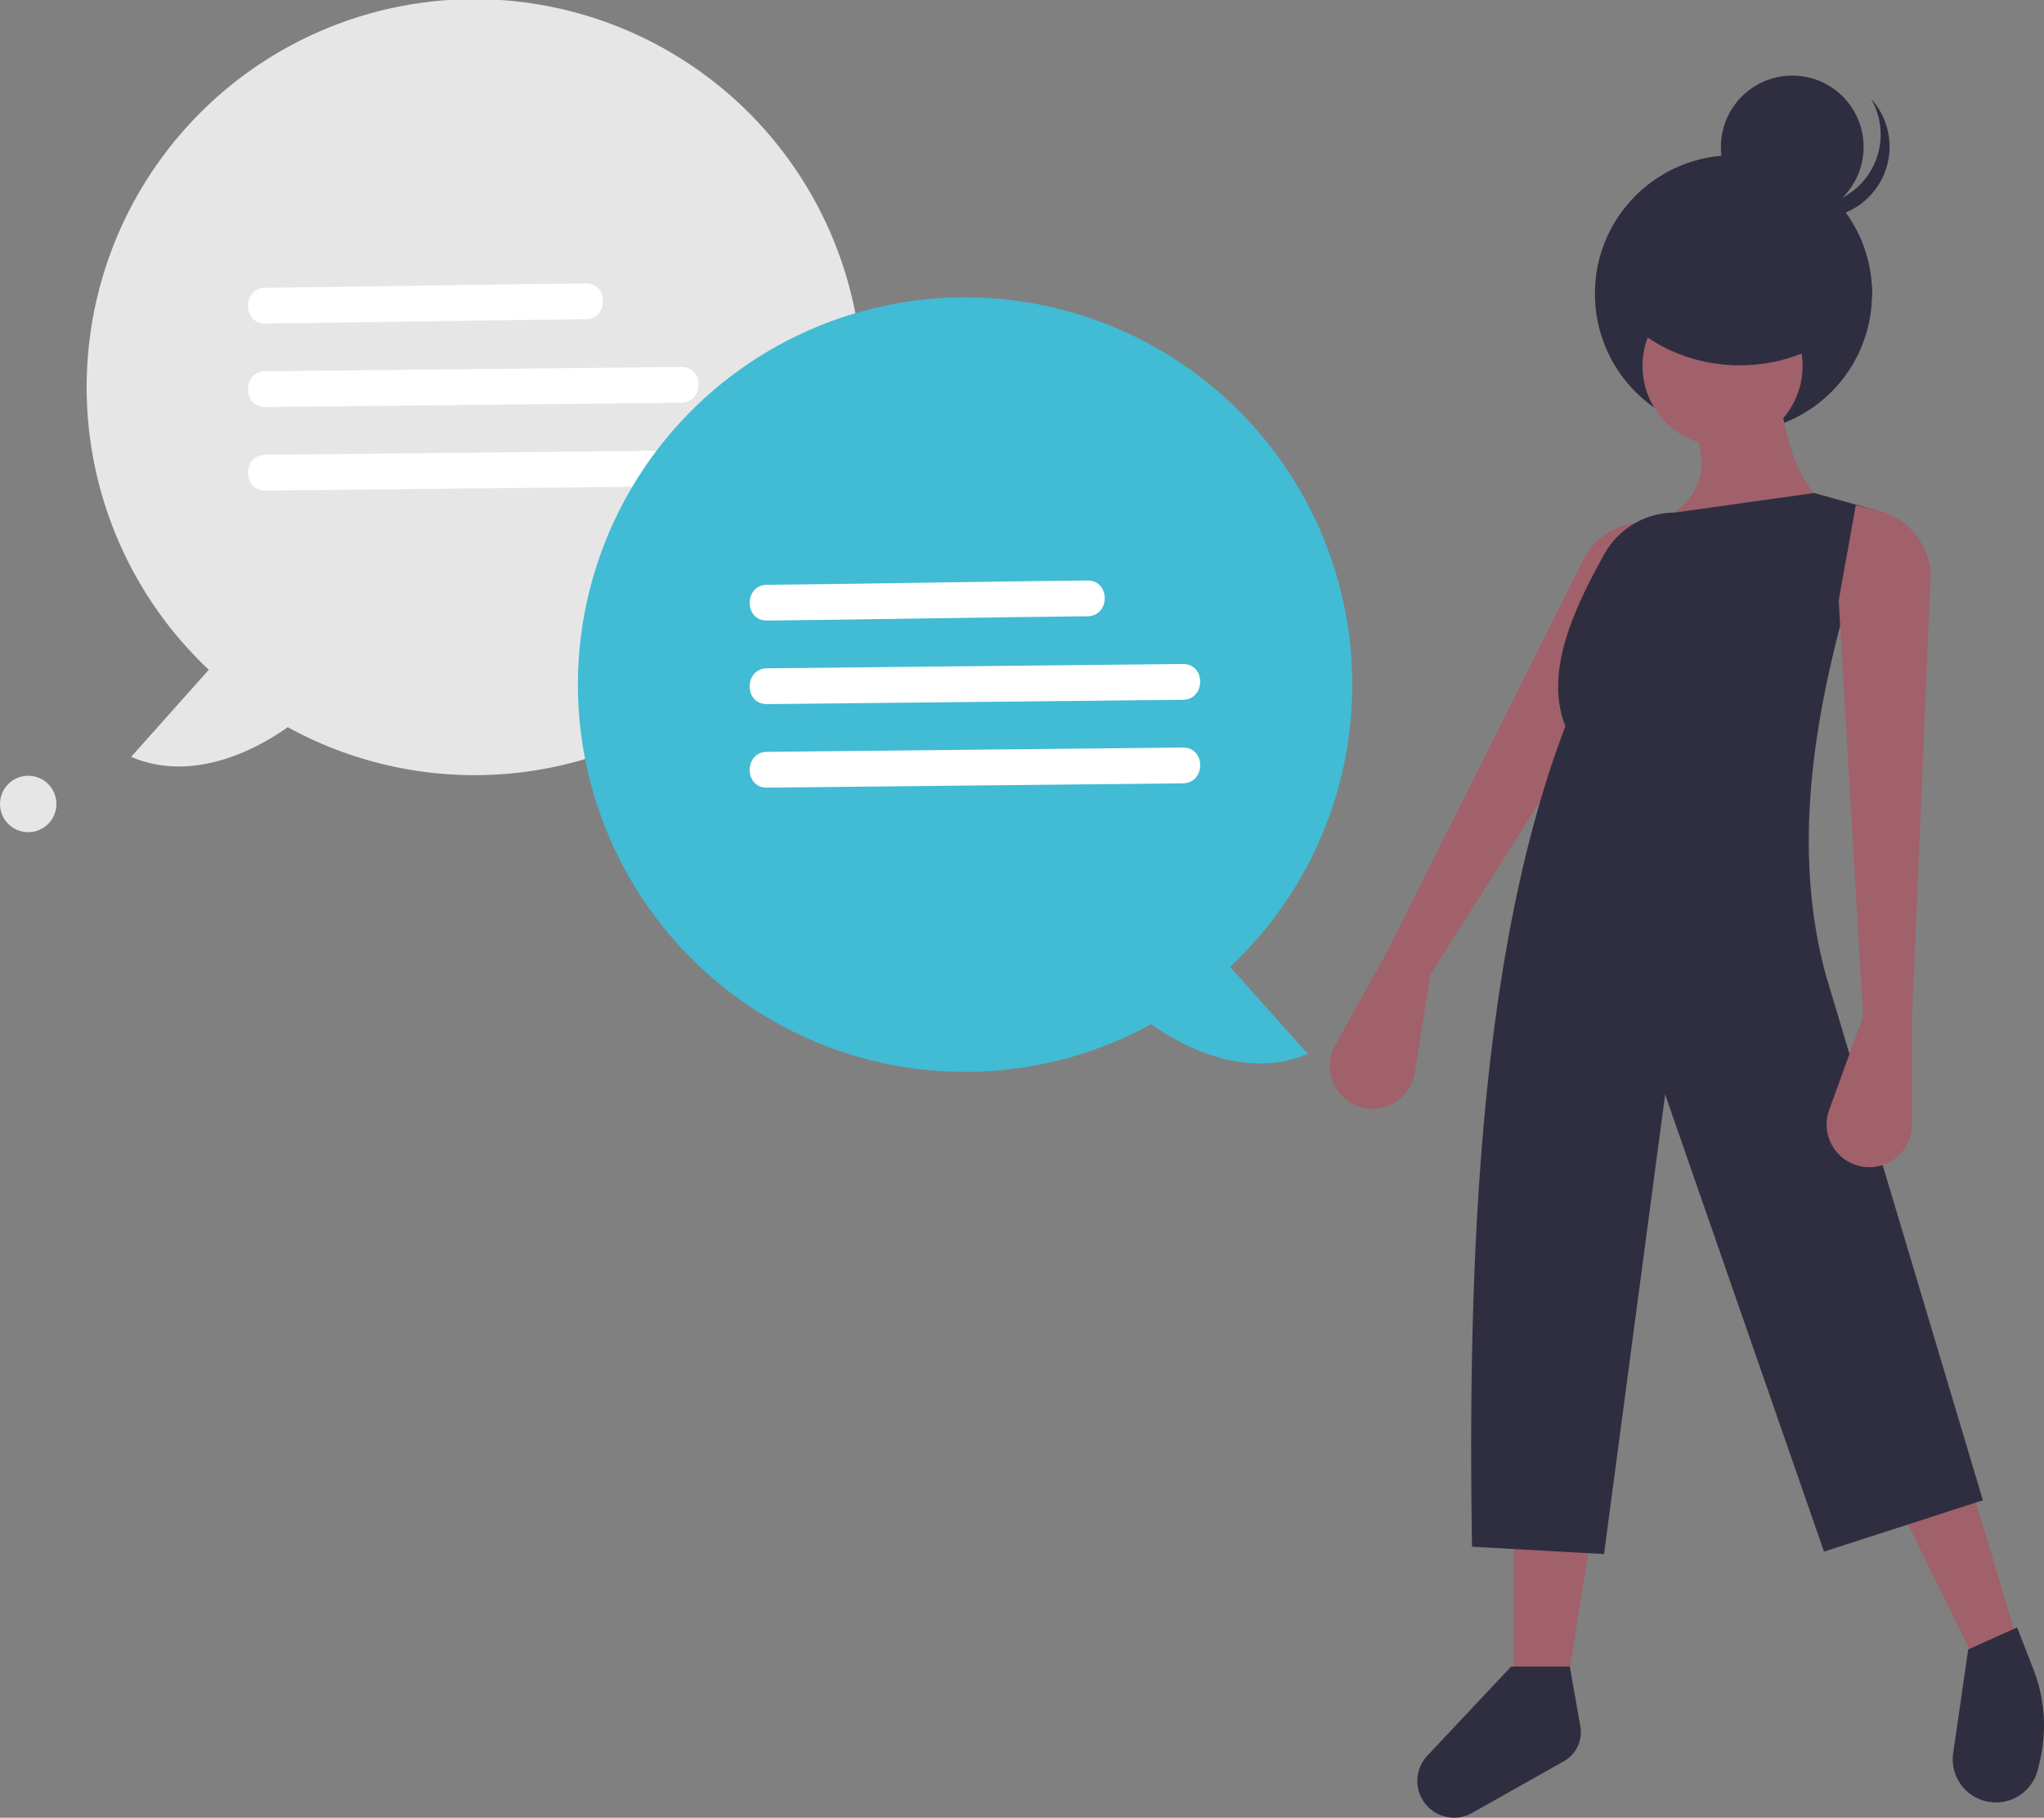
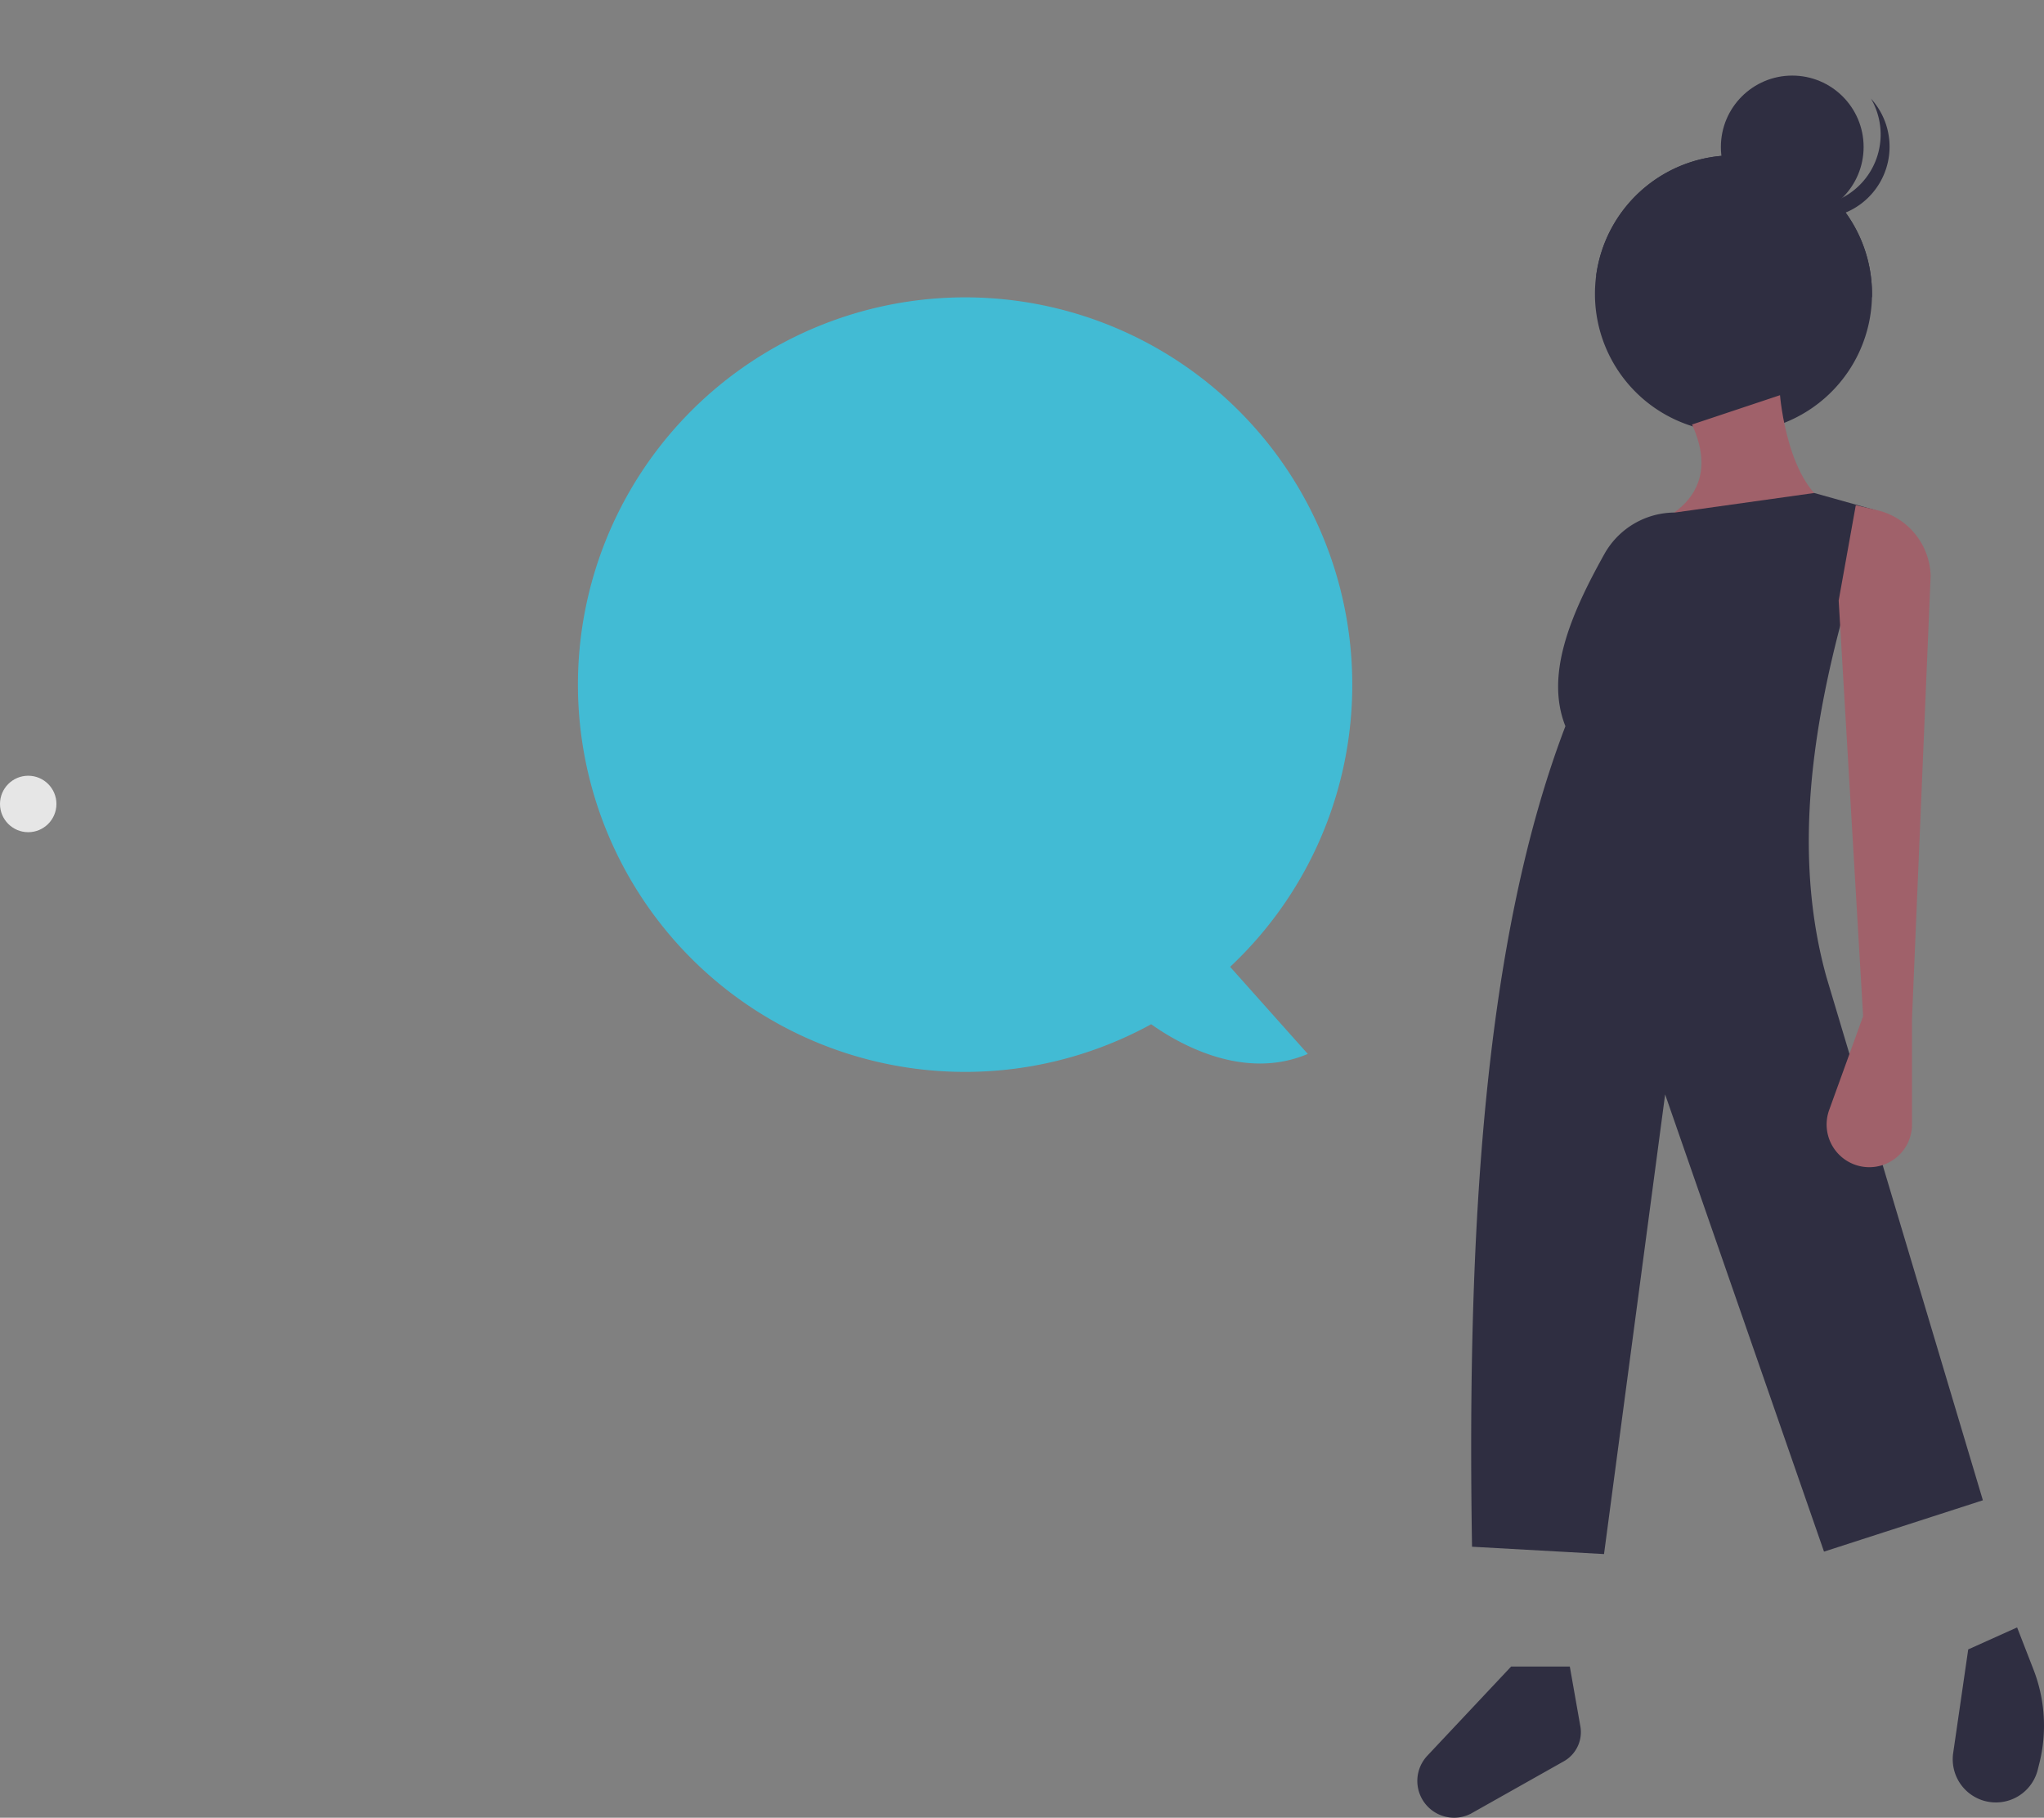
<svg xmlns="http://www.w3.org/2000/svg" data-name="Layer 1" viewBox="0 0 651.977 579.647">
  <rect x="0" y="0" width="651.977" height="579.647" fill="#808080" stroke="none" />
-   <path fill="#e6e6e6" d="m66.603 213.585-24.775 27.772c20.582 8.73 41.415-3.39 49.955-9.466a123.73 123.73 0 1 0-25.18-18.306z" />
-   <path fill="#fff" d="M84.613 103.166c25.559-.266 51.114-.723 76.672-1.07q12.78-.173 25.56-.304c7.343-.077 7.361-11.493 0-11.416-25.558.266-51.113.723-76.67 1.07q-12.78.174-25.562.304c-7.341.077-7.36 11.493 0 11.416zm0 26.638 103.298-1.07 29.378-.305c7.342-.076 7.36-11.492 0-11.416l-103.297 1.07-29.379.305c-7.341.076-7.36 11.492 0 11.416zm0 26.638 103.298-1.07 29.378-.305c7.342-.076 7.36-11.492 0-11.416l-103.297 1.07-29.379.304c-7.341.076-7.36 11.493 0 11.417z" />
  <circle cx="9" cy="256.375" r="9" fill="#e6e6e6" />
-   <path fill="#a0616a" d="m456.29 310.674-5.032 31.402a13.617 13.617 0 0 1-17.95 10.696 13.617 13.617 0 0 1-7.404-19.453l16.37-29.524 63.281-126.398a22.128 22.128 0 0 1 25.089-10.003l6.704 1.906-9.971 29.239zm174.634 220.763 14.813-.78-16.372-54.575-23.39 4.678 24.949 50.677zm-148.133 10.136h16.373l8.576-53.017h-24.949v53.017z" />
  <path fill="#2f2e41" d="M508.744 93.73a44.185 44.185 0 0 0 88.36.937c.012-.308.012-.63.012-.937a44.186 44.186 0 1 0-88.372 0z" />
  <circle cx="571.676" cy="46.866" r="22.763" fill="#2f2e41" />
  <path fill="#2f2e41" d="M569.301 64.266a22.758 22.758 0 0 0 27.495-32.8 22.756 22.756 0 1 1-36.518 26.73 22.646 22.646 0 0 0 9.023 6.07z" />
-   <circle cx="549.445" cy="116.704" r="25.53" fill="#a0616a" />
  <path fill="#a0616a" d="M567.773 126.02s2.339 29.626 17.152 35.864L527.23 214.9l-18.712-8.576 13.254-37.423s30.407-6.238 17.932-33.525z" />
  <path fill="#2f2e41" d="m469.537 493.234 42.1 2.34 19.492-146.575 50.677 145.795 50.677-16.373-49.897-166.845c-12.847-46.153-2.039-96.874 15.593-148.913l-19.491-5.457-44.44 6.237a25.81 25.81 0 0 0-22.519 13.269c-10.947 19.6-18.862 38.615-12.409 54.86-25.873 67.716-31.452 160.256-29.783 261.662z" />
  <path fill="#a0616a" d="m594.28 324.05-10.826 29.904a13.617 13.617 0 0 0 10.511 18.058 13.617 13.617 0 0 0 15.909-13.423V324.83l5.946-141.228a22.128 22.128 0 0 0-17.09-20.914l-6.788-1.584-5.458 30.406z" />
  <path fill="#2f2e41" d="M636.225 574.772a13.765 13.765 0 0 0 13.758-10.42l.518-2.073a49.42 49.42 0 0 0-1.884-29.898l-5.219-13.418-15.593 7.017-4.798 33.055a13.765 13.765 0 0 0 13.218 15.737zm-178.507 3.165a11.729 11.729 0 0 0 11.408.44l29.69-16.723a10.671 10.671 0 0 0 5.271-11.152l-3.364-19.065H482.01l-26.74 28.448a11.729 11.729 0 0 0 2.447 18.052zm51.427-490.165c6.923 16.777 24.812 28.72 45.794 28.72 17.968 0 33.675-8.756 42.164-21.825.013-.308.013-.629.013-.937a44.187 44.187 0 0 0-87.97-5.958z" />
  <path fill="#42bbd4" d="M431.337 218.272a123.496 123.496 0 1 0-64.144 108.347c8.54 6.076 29.374 18.196 49.956 9.466l-24.775-27.772a123.194 123.194 0 0 0 38.963-90.04z" />
-   <path fill="#fff" d="M244.637 197.894c25.558-.266 51.113-.723 76.67-1.07q12.781-.173 25.562-.304c7.342-.077 7.36-11.493 0-11.416-25.559.266-51.114.723-76.671 1.07q-12.78.174-25.561.304c-7.342.077-7.36 11.493 0 11.416zm0 26.638 103.297-1.07 29.378-.305c7.342-.076 7.36-11.492 0-11.416l-103.297 1.07-29.378.305c-7.342.076-7.36 11.492 0 11.416zm0 26.638 103.297-1.07 29.378-.305c7.342-.076 7.36-11.492 0-11.416l-103.297 1.07-29.378.304c-7.342.077-7.36 11.493 0 11.417z" />
</svg>